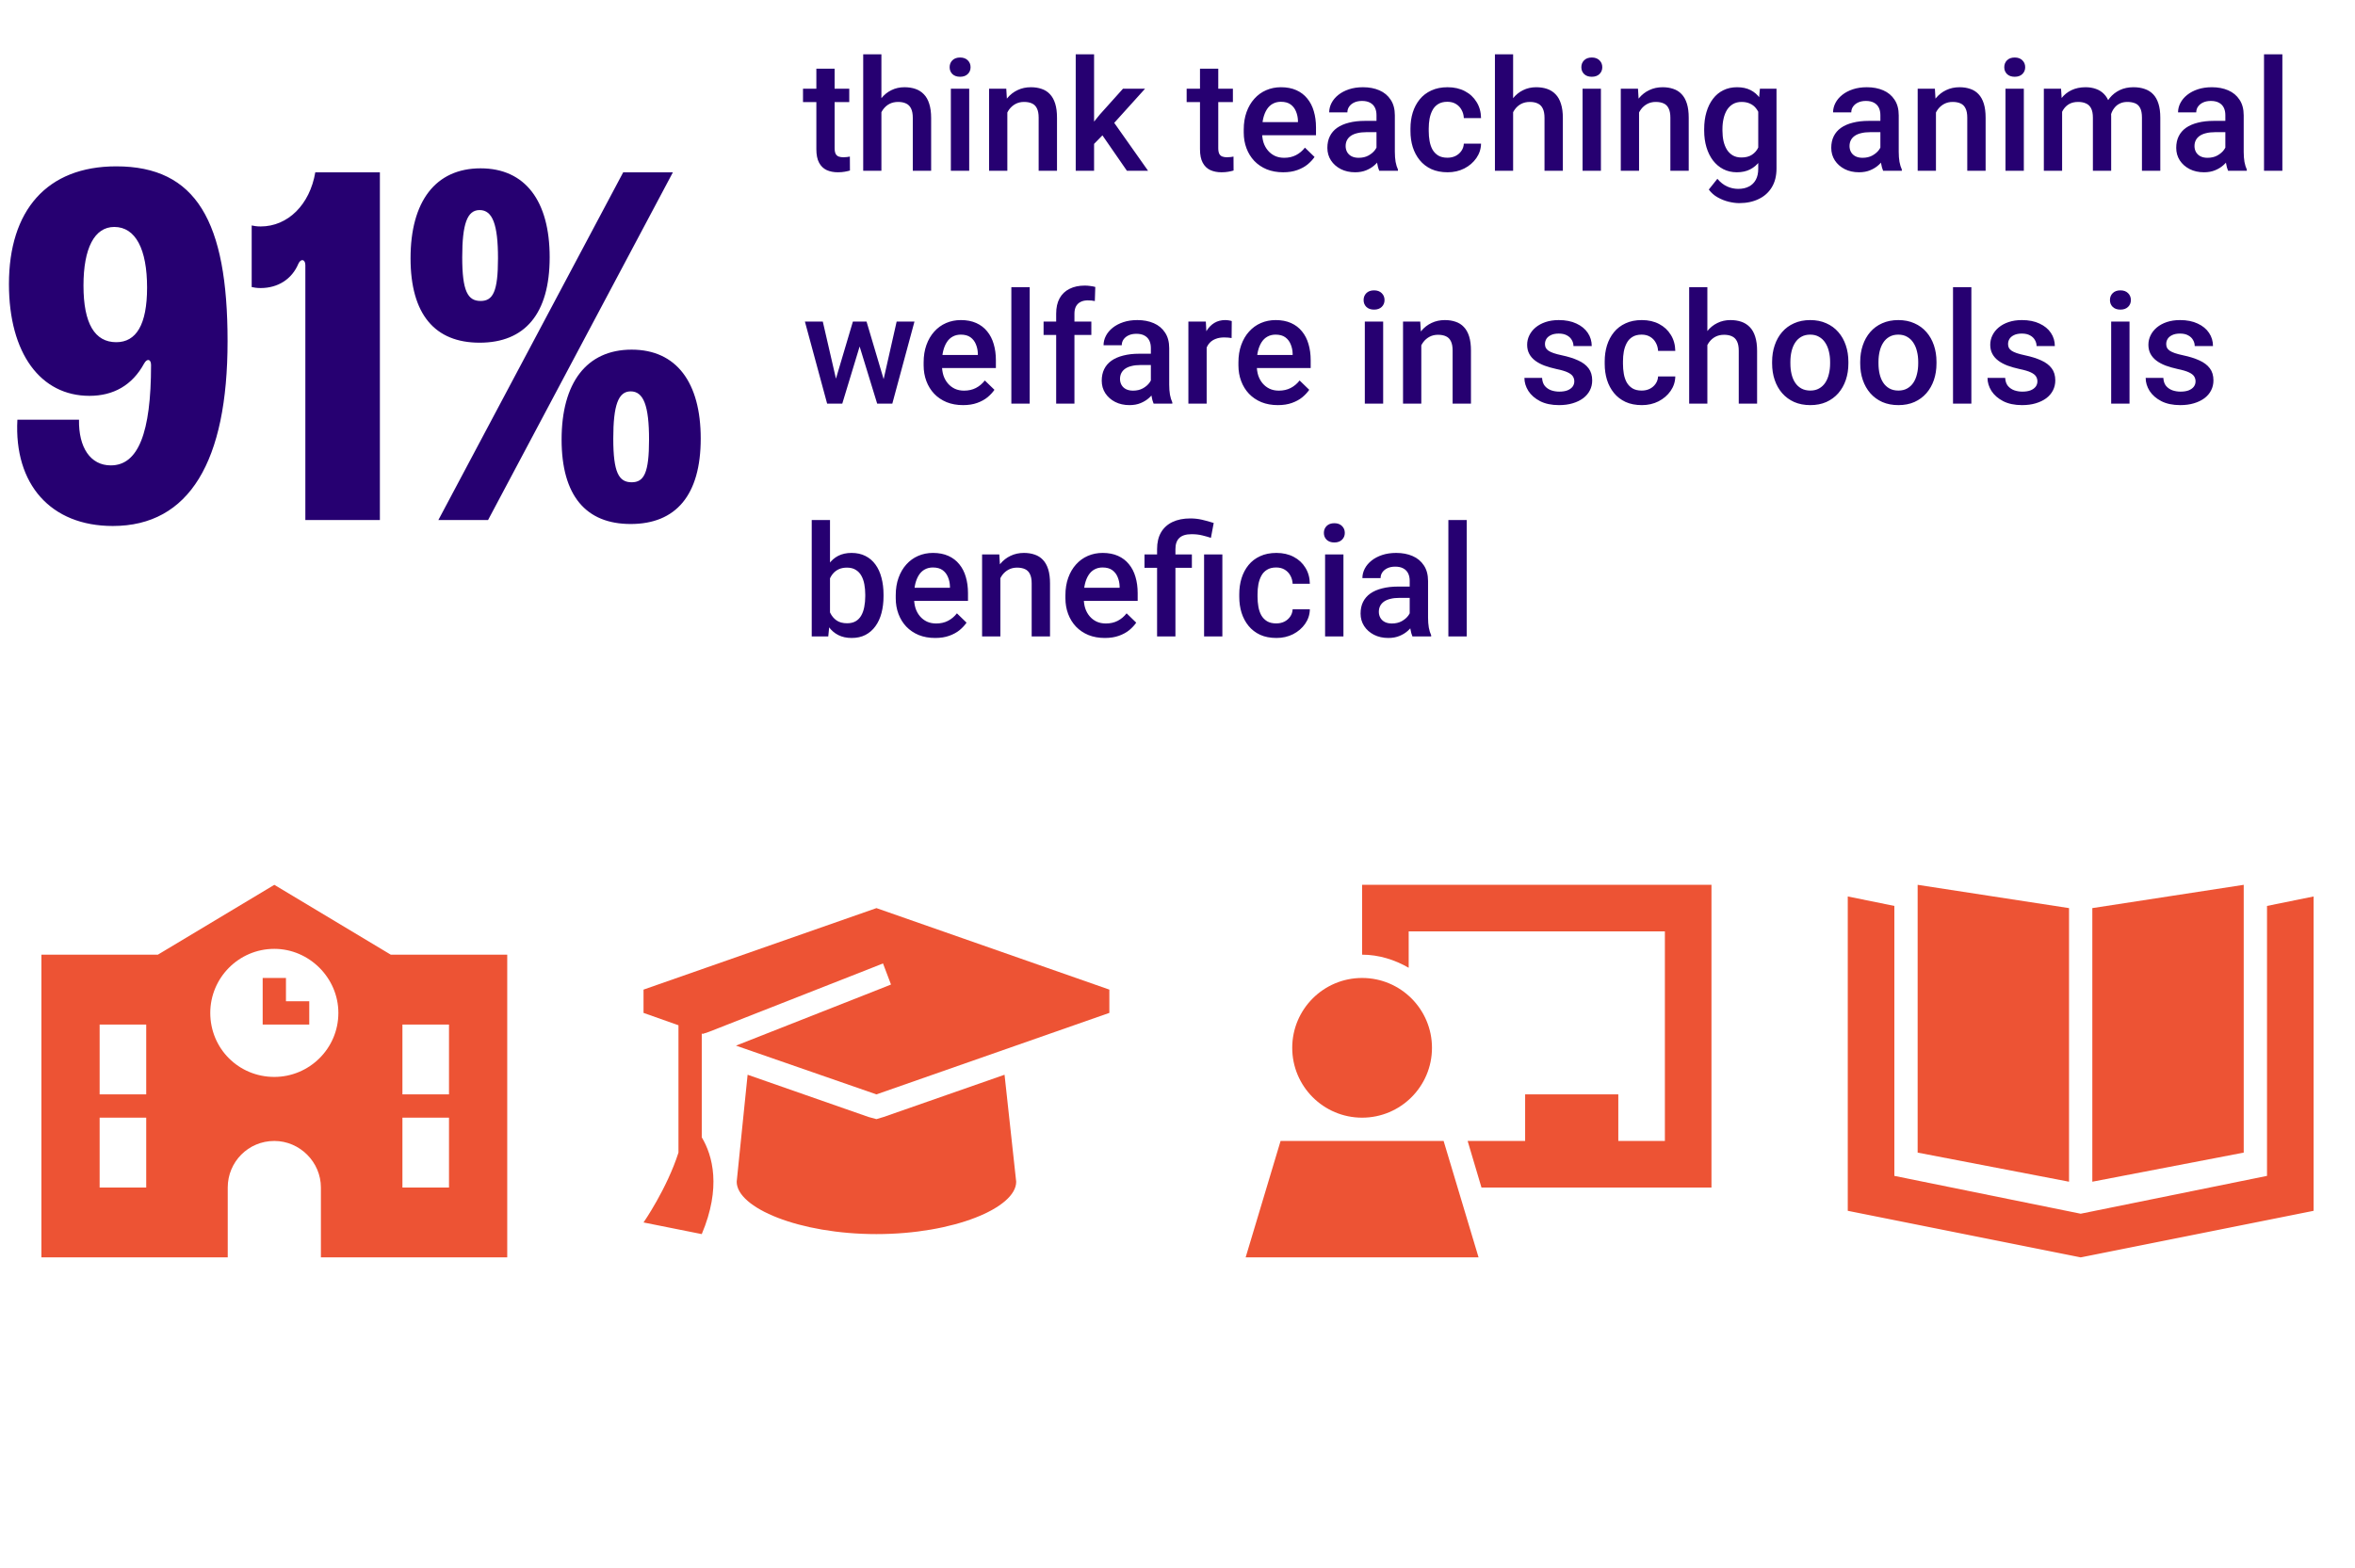
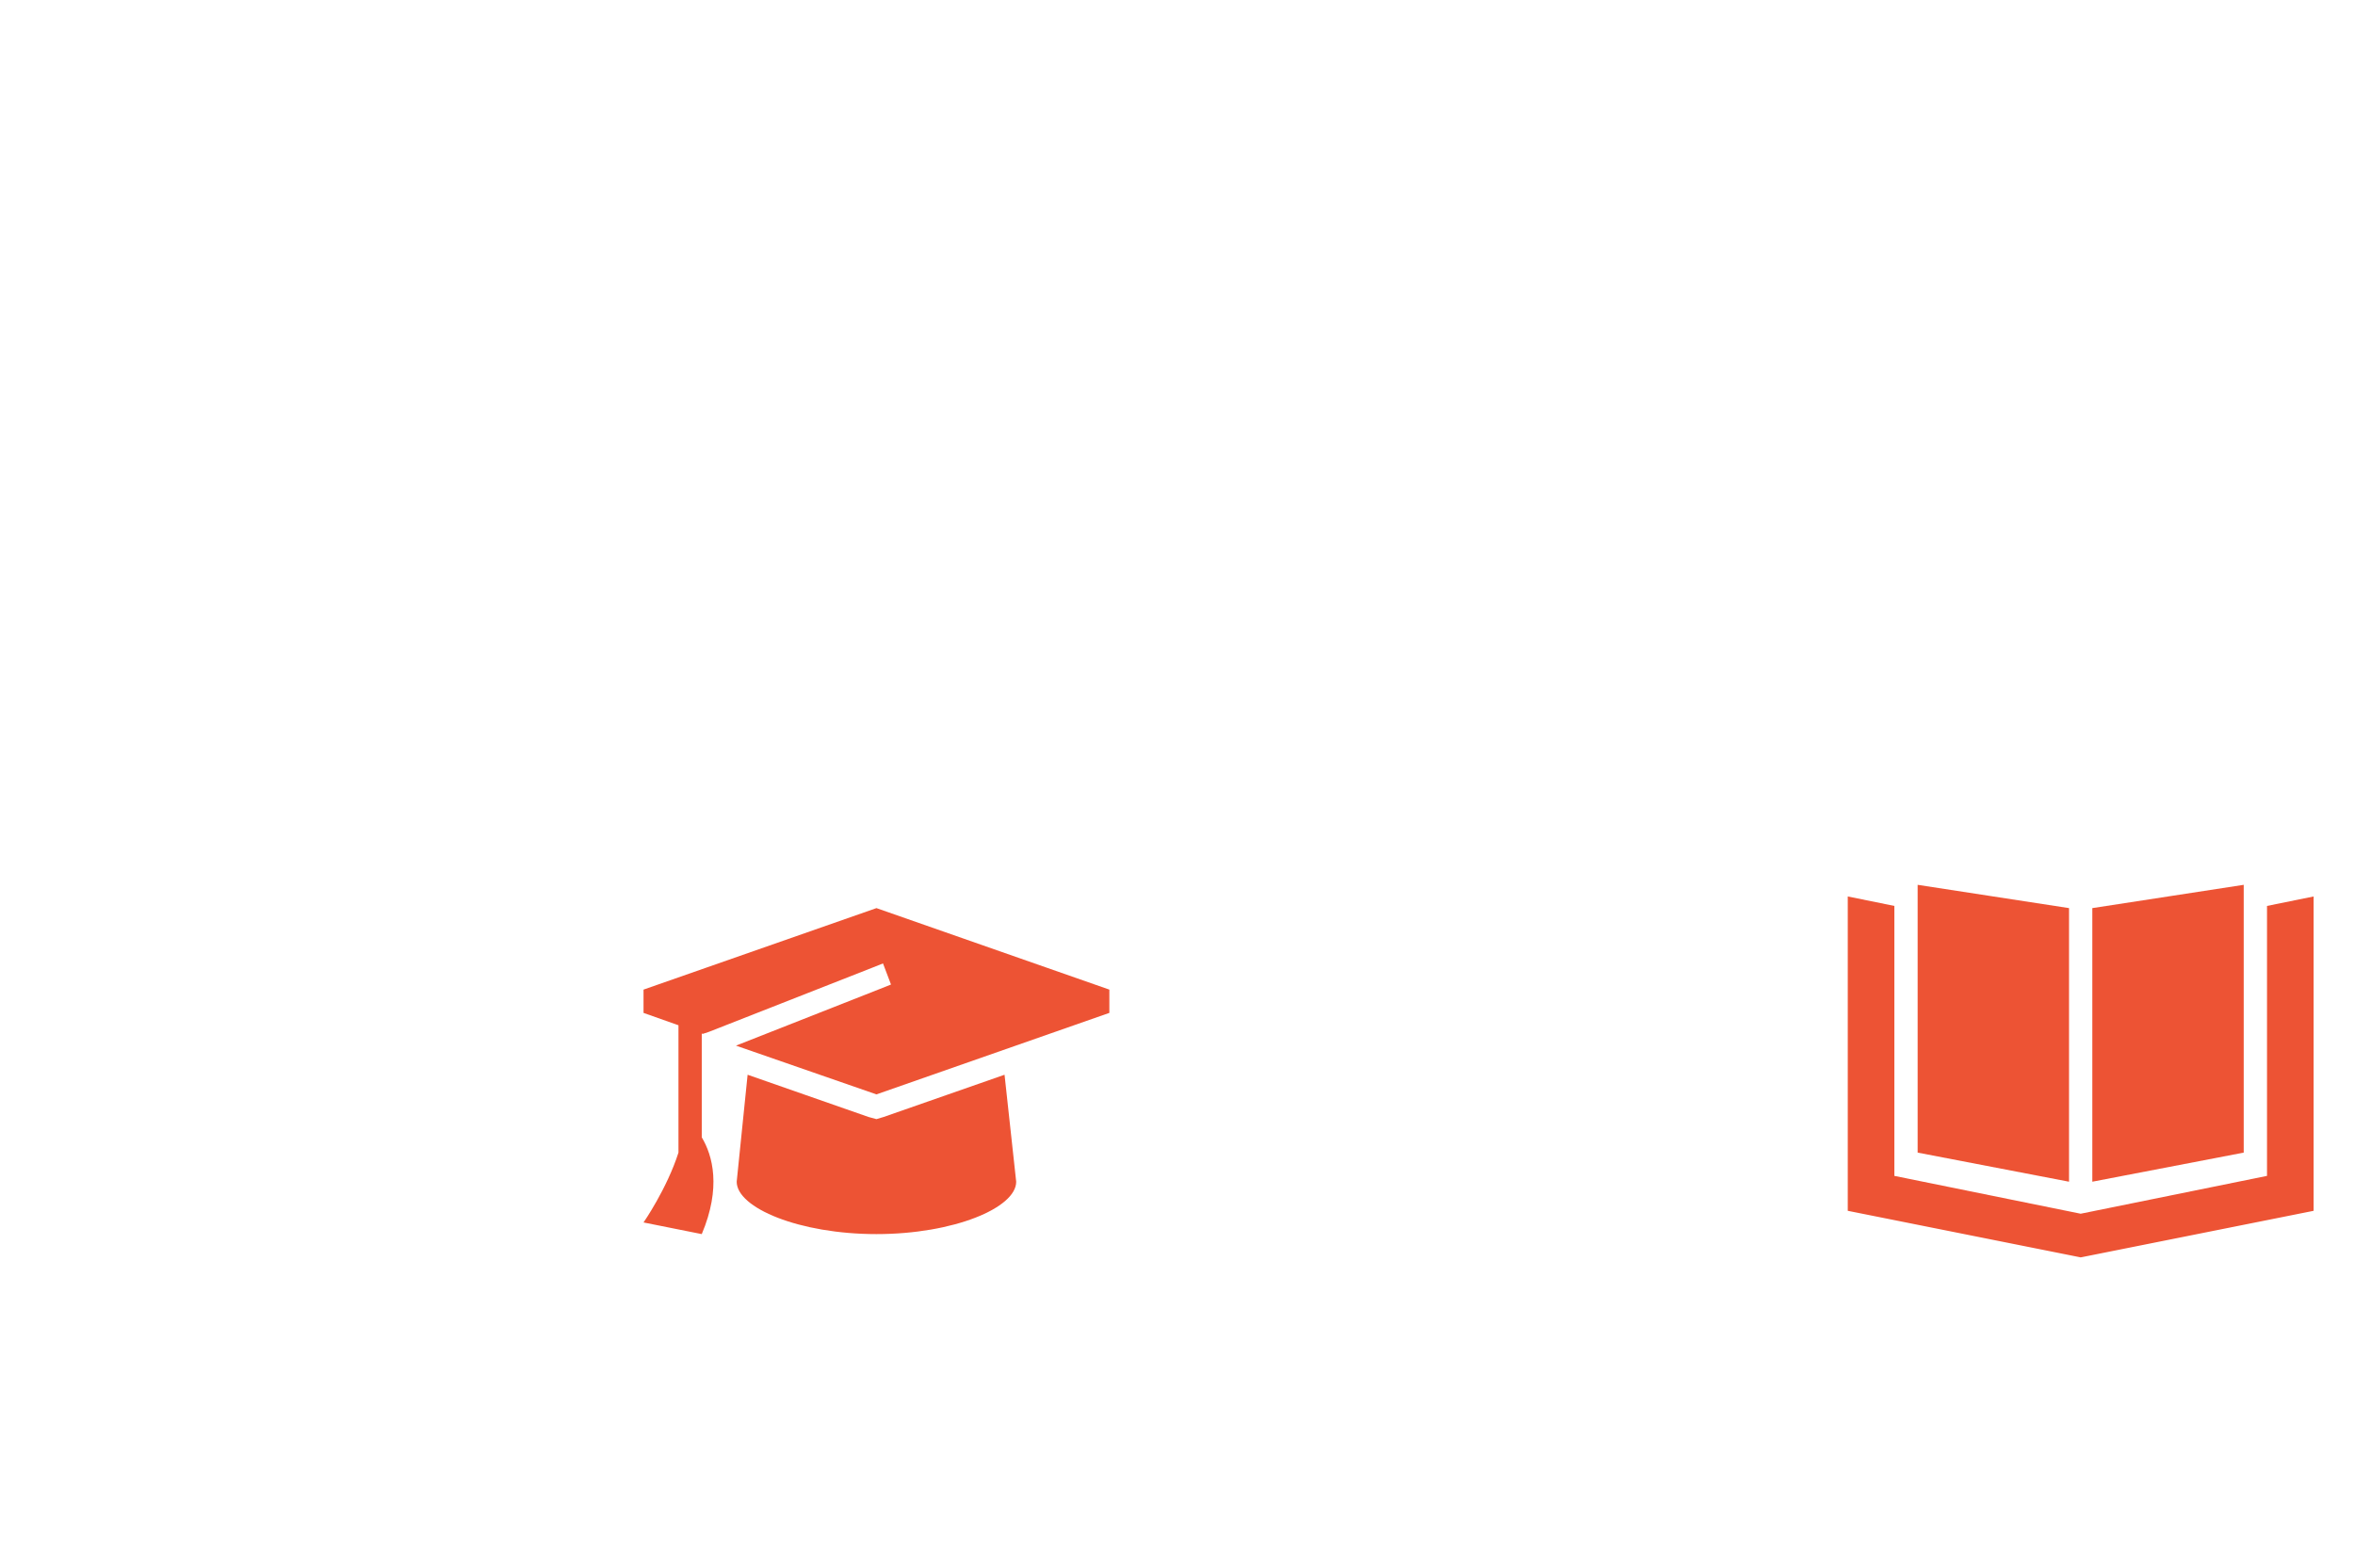
<svg xmlns="http://www.w3.org/2000/svg" width="455" height="303" viewBox="0 0 455 303" fill="none">
-   <path d="M27.84 70.26C25.536 74.484 21.888 76.5 17.28 76.5C7.872 76.5 1.728 68.34 1.728 54.9C1.728 40.692 9.024 32.148 22.464 32.148C37.92 32.148 43.968 42.804 43.968 65.94C43.968 89.172 36.576 101.652 21.792 101.652C9.792 101.652 2.688 93.588 3.36 81.108H15.264C15.168 86.484 17.472 89.94 21.408 89.94C26.688 89.94 29.184 83.7 29.184 70.548C29.184 69.396 28.416 69.204 27.84 70.26ZM16.128 55.188C16.128 62.58 18.336 66.132 22.464 66.132C26.304 66.132 28.416 62.772 28.416 55.572C28.416 48.18 26.208 43.86 22.08 43.86C18.24 43.86 16.128 47.988 16.128 55.188ZM48.628 43.572C49.108 43.668 49.588 43.764 50.356 43.764C55.636 43.764 59.86 39.54 60.916 33.3H73.396V100.5H58.996V51.252C58.996 50.1 58.132 49.908 57.652 50.964C56.404 53.94 53.716 55.668 50.356 55.668C49.588 55.668 49.108 55.572 48.628 55.476V43.572ZM84.696 100.5L120.408 33.3H130.008L94.296 100.5H84.696ZM79.32 49.908C79.32 38.964 84.12 32.532 92.856 32.532C101.496 32.532 106.2 38.868 106.2 49.716C106.2 60.66 101.4 66.228 92.664 66.228C84.024 66.228 79.32 60.756 79.32 49.908ZM89.304 49.716C89.304 56.244 90.36 58.164 92.856 58.164C95.256 58.164 96.216 56.34 96.216 49.908C96.216 43.38 95.16 40.596 92.664 40.596C90.264 40.596 89.304 43.284 89.304 49.716ZM108.504 84.948C108.504 74.004 113.304 67.572 122.04 67.572C130.68 67.572 135.384 73.908 135.384 84.756C135.384 95.7 130.584 101.268 121.848 101.268C113.208 101.268 108.504 95.796 108.504 84.948ZM118.488 84.756C118.488 91.284 119.544 93.204 122.04 93.204C124.44 93.204 125.4 91.38 125.4 84.948C125.4 78.42 124.344 75.636 121.848 75.636C119.448 75.636 118.488 78.324 118.488 84.756Z" fill="#260071" />
-   <path d="M164.082 17.15V19.729H155.146V17.15H164.082ZM157.725 13.269H161.255V28.62C161.255 29.108 161.323 29.484 161.46 29.748C161.606 30.002 161.807 30.173 162.061 30.261C162.314 30.349 162.612 30.393 162.954 30.393C163.198 30.393 163.433 30.378 163.657 30.349C163.882 30.319 164.062 30.29 164.199 30.261L164.214 32.956C163.921 33.044 163.579 33.122 163.188 33.19C162.808 33.259 162.368 33.293 161.87 33.293C161.06 33.293 160.342 33.151 159.717 32.868C159.092 32.575 158.604 32.102 158.252 31.447C157.9 30.793 157.725 29.924 157.725 28.84V13.269ZM170.293 10.5V33H166.777V10.5H170.293ZM169.678 24.489L168.535 24.475C168.545 23.381 168.696 22.37 168.989 21.442C169.292 20.515 169.712 19.709 170.249 19.025C170.796 18.332 171.45 17.8 172.212 17.429C172.974 17.048 173.818 16.857 174.746 16.857C175.527 16.857 176.23 16.965 176.855 17.18C177.49 17.395 178.037 17.741 178.496 18.22C178.955 18.689 179.302 19.304 179.536 20.065C179.78 20.817 179.902 21.735 179.902 22.819V33H176.357V22.79C176.357 22.028 176.245 21.423 176.021 20.974C175.806 20.524 175.488 20.202 175.068 20.007C174.648 19.802 174.136 19.699 173.53 19.699C172.896 19.699 172.334 19.826 171.846 20.08C171.367 20.334 170.967 20.681 170.645 21.12C170.322 21.56 170.078 22.067 169.912 22.644C169.756 23.22 169.678 23.835 169.678 24.489ZM187.256 17.15V33H183.711V17.15H187.256ZM183.477 12.99C183.477 12.453 183.652 12.009 184.004 11.657C184.365 11.296 184.863 11.115 185.498 11.115C186.123 11.115 186.616 11.296 186.978 11.657C187.339 12.009 187.52 12.453 187.52 12.99C187.52 13.518 187.339 13.957 186.978 14.309C186.616 14.66 186.123 14.836 185.498 14.836C184.863 14.836 184.365 14.66 184.004 14.309C183.652 13.957 183.477 13.518 183.477 12.99ZM194.624 20.534V33H191.094V17.15H194.419L194.624 20.534ZM193.994 24.489L192.852 24.475C192.861 23.352 193.018 22.321 193.32 21.384C193.633 20.446 194.062 19.641 194.609 18.967C195.166 18.293 195.83 17.775 196.602 17.414C197.373 17.043 198.232 16.857 199.18 16.857C199.941 16.857 200.63 16.965 201.245 17.18C201.87 17.385 202.402 17.722 202.842 18.19C203.291 18.659 203.633 19.27 203.867 20.021C204.102 20.764 204.219 21.677 204.219 22.761V33H200.674V22.746C200.674 21.984 200.562 21.384 200.337 20.944C200.122 20.495 199.805 20.178 199.385 19.992C198.975 19.797 198.462 19.699 197.847 19.699C197.241 19.699 196.699 19.826 196.221 20.08C195.742 20.334 195.337 20.681 195.005 21.12C194.683 21.56 194.434 22.067 194.258 22.644C194.082 23.22 193.994 23.835 193.994 24.489ZM211.382 10.5V33H207.837V10.5H211.382ZM221.226 17.15L214.326 24.797L210.547 28.664L209.624 25.676L212.48 22.145L216.963 17.15H221.226ZM217.725 33L212.583 25.559L214.81 23.083L221.812 33H217.725ZM238.203 17.15V19.729H229.268V17.15H238.203ZM231.846 13.269H235.376V28.62C235.376 29.108 235.444 29.484 235.581 29.748C235.728 30.002 235.928 30.173 236.182 30.261C236.436 30.349 236.733 30.393 237.075 30.393C237.319 30.393 237.554 30.378 237.778 30.349C238.003 30.319 238.184 30.29 238.32 30.261L238.335 32.956C238.042 33.044 237.7 33.122 237.31 33.19C236.929 33.259 236.489 33.293 235.991 33.293C235.181 33.293 234.463 33.151 233.838 32.868C233.213 32.575 232.725 32.102 232.373 31.447C232.021 30.793 231.846 29.924 231.846 28.84V13.269ZM247.915 33.293C246.743 33.293 245.684 33.102 244.736 32.722C243.799 32.331 242.998 31.789 242.334 31.096C241.68 30.402 241.177 29.587 240.825 28.649C240.474 27.712 240.298 26.701 240.298 25.617V25.031C240.298 23.791 240.479 22.668 240.84 21.662C241.201 20.656 241.704 19.797 242.349 19.084C242.993 18.361 243.755 17.81 244.634 17.429C245.513 17.048 246.465 16.857 247.49 16.857C248.623 16.857 249.614 17.048 250.464 17.429C251.313 17.81 252.017 18.347 252.573 19.04C253.14 19.724 253.56 20.539 253.833 21.486C254.116 22.434 254.258 23.479 254.258 24.621V26.13H242.012V23.596H250.771V23.317C250.752 22.683 250.625 22.087 250.391 21.53C250.166 20.974 249.819 20.524 249.351 20.183C248.882 19.841 248.257 19.67 247.476 19.67C246.89 19.67 246.367 19.797 245.908 20.051C245.459 20.295 245.083 20.651 244.78 21.12C244.478 21.589 244.243 22.155 244.077 22.819C243.921 23.474 243.843 24.211 243.843 25.031V25.617C243.843 26.311 243.936 26.955 244.121 27.551C244.316 28.137 244.6 28.649 244.971 29.089C245.342 29.528 245.791 29.875 246.318 30.129C246.846 30.373 247.446 30.495 248.12 30.495C248.97 30.495 249.727 30.324 250.391 29.982C251.055 29.641 251.631 29.157 252.119 28.532L253.979 30.334C253.638 30.832 253.193 31.311 252.646 31.77C252.1 32.219 251.431 32.585 250.64 32.868C249.858 33.151 248.95 33.293 247.915 33.293ZM265.947 29.821V22.263C265.947 21.696 265.845 21.208 265.64 20.798C265.435 20.388 265.122 20.07 264.702 19.846C264.292 19.621 263.774 19.509 263.149 19.509C262.573 19.509 262.075 19.606 261.655 19.802C261.235 19.997 260.908 20.261 260.674 20.593C260.439 20.925 260.322 21.301 260.322 21.721H256.807C256.807 21.096 256.958 20.49 257.261 19.904C257.563 19.318 258.003 18.796 258.579 18.337C259.155 17.878 259.844 17.517 260.645 17.253C261.445 16.989 262.344 16.857 263.34 16.857C264.531 16.857 265.586 17.058 266.504 17.458C267.432 17.858 268.159 18.464 268.687 19.274C269.224 20.075 269.492 21.081 269.492 22.292V29.338C269.492 30.061 269.541 30.71 269.639 31.286C269.746 31.852 269.897 32.346 270.093 32.766V33H266.475C266.309 32.619 266.177 32.136 266.079 31.55C265.991 30.954 265.947 30.378 265.947 29.821ZM266.46 23.361L266.489 25.544H263.955C263.301 25.544 262.725 25.607 262.227 25.734C261.729 25.852 261.313 26.027 260.981 26.262C260.649 26.496 260.4 26.779 260.234 27.111C260.068 27.443 259.985 27.819 259.985 28.239C259.985 28.659 260.083 29.045 260.278 29.396C260.474 29.738 260.757 30.007 261.128 30.202C261.509 30.398 261.968 30.495 262.505 30.495C263.228 30.495 263.857 30.349 264.395 30.056C264.941 29.753 265.371 29.387 265.684 28.957C265.996 28.518 266.162 28.102 266.182 27.712L267.324 29.279C267.207 29.68 267.007 30.109 266.724 30.568C266.44 31.027 266.069 31.467 265.61 31.887C265.161 32.297 264.619 32.634 263.984 32.898C263.359 33.161 262.637 33.293 261.816 33.293C260.781 33.293 259.858 33.088 259.048 32.678C258.237 32.258 257.603 31.696 257.144 30.993C256.685 30.28 256.455 29.475 256.455 28.576C256.455 27.736 256.611 26.994 256.924 26.35C257.246 25.695 257.715 25.148 258.33 24.709C258.955 24.27 259.717 23.938 260.615 23.713C261.514 23.479 262.539 23.361 263.691 23.361H266.46ZM279.658 30.48C280.234 30.48 280.752 30.368 281.211 30.144C281.68 29.909 282.056 29.587 282.339 29.177C282.632 28.767 282.793 28.293 282.822 27.756H286.147C286.128 28.781 285.825 29.714 285.239 30.554C284.653 31.394 283.877 32.062 282.91 32.56C281.943 33.049 280.874 33.293 279.702 33.293C278.491 33.293 277.437 33.088 276.538 32.678C275.64 32.258 274.893 31.682 274.297 30.949C273.701 30.217 273.252 29.372 272.949 28.415C272.656 27.458 272.51 26.433 272.51 25.339V24.826C272.51 23.732 272.656 22.707 272.949 21.75C273.252 20.783 273.701 19.934 274.297 19.201C274.893 18.469 275.64 17.898 276.538 17.487C277.437 17.067 278.486 16.857 279.688 16.857C280.957 16.857 282.07 17.111 283.027 17.619C283.984 18.117 284.736 18.815 285.283 19.714C285.84 20.602 286.128 21.638 286.147 22.819H282.822C282.793 22.233 282.646 21.706 282.383 21.237C282.129 20.759 281.768 20.378 281.299 20.095C280.84 19.811 280.288 19.67 279.644 19.67C278.931 19.67 278.34 19.816 277.871 20.109C277.402 20.393 277.036 20.783 276.772 21.281C276.509 21.77 276.318 22.321 276.201 22.936C276.094 23.542 276.04 24.172 276.04 24.826V25.339C276.04 25.993 276.094 26.628 276.201 27.243C276.309 27.858 276.494 28.41 276.758 28.898C277.031 29.377 277.402 29.763 277.871 30.056C278.34 30.339 278.936 30.48 279.658 30.48ZM292.344 10.5V33H288.828V10.5H292.344ZM291.729 24.489L290.586 24.475C290.596 23.381 290.747 22.37 291.04 21.442C291.343 20.515 291.763 19.709 292.3 19.025C292.847 18.332 293.501 17.8 294.263 17.429C295.024 17.048 295.869 16.857 296.797 16.857C297.578 16.857 298.281 16.965 298.906 17.18C299.541 17.395 300.088 17.741 300.547 18.22C301.006 18.689 301.353 19.304 301.587 20.065C301.831 20.817 301.953 21.735 301.953 22.819V33H298.408V22.79C298.408 22.028 298.296 21.423 298.071 20.974C297.856 20.524 297.539 20.202 297.119 20.007C296.699 19.802 296.187 19.699 295.581 19.699C294.946 19.699 294.385 19.826 293.896 20.08C293.418 20.334 293.018 20.681 292.695 21.12C292.373 21.56 292.129 22.067 291.963 22.644C291.807 23.22 291.729 23.835 291.729 24.489ZM309.307 17.15V33H305.762V17.15H309.307ZM305.527 12.99C305.527 12.453 305.703 12.009 306.055 11.657C306.416 11.296 306.914 11.115 307.549 11.115C308.174 11.115 308.667 11.296 309.028 11.657C309.39 12.009 309.57 12.453 309.57 12.99C309.57 13.518 309.39 13.957 309.028 14.309C308.667 14.66 308.174 14.836 307.549 14.836C306.914 14.836 306.416 14.66 306.055 14.309C305.703 13.957 305.527 13.518 305.527 12.99ZM316.675 20.534V33H313.145V17.15H316.47L316.675 20.534ZM316.045 24.489L314.902 24.475C314.912 23.352 315.068 22.321 315.371 21.384C315.684 20.446 316.113 19.641 316.66 18.967C317.217 18.293 317.881 17.775 318.652 17.414C319.424 17.043 320.283 16.857 321.23 16.857C321.992 16.857 322.681 16.965 323.296 17.18C323.921 17.385 324.453 17.722 324.893 18.19C325.342 18.659 325.684 19.27 325.918 20.021C326.152 20.764 326.27 21.677 326.27 22.761V33H322.725V22.746C322.725 21.984 322.612 21.384 322.388 20.944C322.173 20.495 321.855 20.178 321.436 19.992C321.025 19.797 320.513 19.699 319.897 19.699C319.292 19.699 318.75 19.826 318.271 20.08C317.793 20.334 317.388 20.681 317.056 21.12C316.733 21.56 316.484 22.067 316.309 22.644C316.133 23.22 316.045 23.835 316.045 24.489ZM340.024 17.15H343.232V32.56C343.232 33.986 342.93 35.197 342.324 36.193C341.719 37.19 340.874 37.946 339.79 38.464C338.706 38.991 337.451 39.255 336.025 39.255C335.42 39.255 334.746 39.167 334.004 38.991C333.271 38.815 332.559 38.532 331.865 38.142C331.182 37.761 330.61 37.258 330.151 36.633L331.807 34.553C332.373 35.227 332.998 35.72 333.682 36.032C334.365 36.345 335.083 36.501 335.835 36.501C336.646 36.501 337.334 36.35 337.9 36.047C338.477 35.754 338.921 35.319 339.233 34.743C339.546 34.167 339.702 33.464 339.702 32.634V20.739L340.024 17.15ZM329.258 25.251V24.943C329.258 23.742 329.404 22.648 329.697 21.662C329.99 20.666 330.41 19.811 330.957 19.099C331.504 18.376 332.168 17.824 332.949 17.443C333.73 17.053 334.614 16.857 335.601 16.857C336.626 16.857 337.5 17.043 338.223 17.414C338.955 17.785 339.565 18.317 340.054 19.011C340.542 19.694 340.923 20.515 341.196 21.472C341.479 22.419 341.689 23.474 341.826 24.636V25.617C341.699 26.75 341.484 27.785 341.182 28.723C340.879 29.66 340.479 30.471 339.98 31.154C339.482 31.838 338.867 32.365 338.135 32.736C337.412 33.107 336.558 33.293 335.571 33.293C334.604 33.293 333.73 33.093 332.949 32.692C332.178 32.292 331.514 31.73 330.957 31.008C330.41 30.285 329.99 29.436 329.697 28.459C329.404 27.473 329.258 26.403 329.258 25.251ZM332.788 24.943V25.251C332.788 25.974 332.856 26.648 332.993 27.273C333.14 27.898 333.359 28.449 333.652 28.928C333.955 29.396 334.336 29.768 334.795 30.041C335.264 30.305 335.815 30.436 336.45 30.436C337.28 30.436 337.959 30.261 338.486 29.909C339.023 29.558 339.434 29.084 339.717 28.488C340.01 27.883 340.215 27.209 340.332 26.467V23.815C340.273 23.239 340.151 22.702 339.966 22.204C339.79 21.706 339.551 21.271 339.248 20.9C338.945 20.52 338.564 20.227 338.105 20.021C337.646 19.807 337.104 19.699 336.479 19.699C335.845 19.699 335.293 19.836 334.824 20.109C334.355 20.383 333.97 20.759 333.667 21.237C333.374 21.716 333.154 22.273 333.008 22.907C332.861 23.542 332.788 24.221 332.788 24.943ZM363.301 29.821V22.263C363.301 21.696 363.198 21.208 362.993 20.798C362.788 20.388 362.476 20.07 362.056 19.846C361.646 19.621 361.128 19.509 360.503 19.509C359.927 19.509 359.429 19.606 359.009 19.802C358.589 19.997 358.262 20.261 358.027 20.593C357.793 20.925 357.676 21.301 357.676 21.721H354.16C354.16 21.096 354.312 20.49 354.614 19.904C354.917 19.318 355.356 18.796 355.933 18.337C356.509 17.878 357.197 17.517 357.998 17.253C358.799 16.989 359.697 16.857 360.693 16.857C361.885 16.857 362.939 17.058 363.857 17.458C364.785 17.858 365.513 18.464 366.04 19.274C366.577 20.075 366.846 21.081 366.846 22.292V29.338C366.846 30.061 366.895 30.71 366.992 31.286C367.1 31.852 367.251 32.346 367.446 32.766V33H363.828C363.662 32.619 363.53 32.136 363.433 31.55C363.345 30.954 363.301 30.378 363.301 29.821ZM363.813 23.361L363.843 25.544H361.309C360.654 25.544 360.078 25.607 359.58 25.734C359.082 25.852 358.667 26.027 358.335 26.262C358.003 26.496 357.754 26.779 357.588 27.111C357.422 27.443 357.339 27.819 357.339 28.239C357.339 28.659 357.437 29.045 357.632 29.396C357.827 29.738 358.11 30.007 358.481 30.202C358.862 30.398 359.321 30.495 359.858 30.495C360.581 30.495 361.211 30.349 361.748 30.056C362.295 29.753 362.725 29.387 363.037 28.957C363.35 28.518 363.516 28.102 363.535 27.712L364.678 29.279C364.561 29.68 364.36 30.109 364.077 30.568C363.794 31.027 363.423 31.467 362.964 31.887C362.515 32.297 361.973 32.634 361.338 32.898C360.713 33.161 359.99 33.293 359.17 33.293C358.135 33.293 357.212 33.088 356.401 32.678C355.591 32.258 354.956 31.696 354.497 30.993C354.038 30.28 353.809 29.475 353.809 28.576C353.809 27.736 353.965 26.994 354.277 26.35C354.6 25.695 355.068 25.148 355.684 24.709C356.309 24.27 357.07 23.938 357.969 23.713C358.867 23.479 359.893 23.361 361.045 23.361H363.813ZM374.038 20.534V33H370.508V17.15H373.833L374.038 20.534ZM373.408 24.489L372.266 24.475C372.275 23.352 372.432 22.321 372.734 21.384C373.047 20.446 373.477 19.641 374.023 18.967C374.58 18.293 375.244 17.775 376.016 17.414C376.787 17.043 377.646 16.857 378.594 16.857C379.355 16.857 380.044 16.965 380.659 17.18C381.284 17.385 381.816 17.722 382.256 18.19C382.705 18.659 383.047 19.27 383.281 20.021C383.516 20.764 383.633 21.677 383.633 22.761V33H380.088V22.746C380.088 21.984 379.976 21.384 379.751 20.944C379.536 20.495 379.219 20.178 378.799 19.992C378.389 19.797 377.876 19.699 377.261 19.699C376.655 19.699 376.113 19.826 375.635 20.08C375.156 20.334 374.751 20.681 374.419 21.12C374.097 21.56 373.848 22.067 373.672 22.644C373.496 23.22 373.408 23.835 373.408 24.489ZM391.016 17.15V33H387.471V17.15H391.016ZM387.236 12.99C387.236 12.453 387.412 12.009 387.764 11.657C388.125 11.296 388.623 11.115 389.258 11.115C389.883 11.115 390.376 11.296 390.737 11.657C391.099 12.009 391.279 12.453 391.279 12.99C391.279 13.518 391.099 13.957 390.737 14.309C390.376 14.66 389.883 14.836 389.258 14.836C388.623 14.836 388.125 14.66 387.764 14.309C387.412 13.957 387.236 13.518 387.236 12.99ZM398.413 20.373V33H394.883V17.15H398.208L398.413 20.373ZM397.842 24.489L396.641 24.475C396.641 23.381 396.777 22.37 397.051 21.442C397.324 20.515 397.725 19.709 398.252 19.025C398.779 18.332 399.434 17.8 400.215 17.429C401.006 17.048 401.919 16.857 402.954 16.857C403.677 16.857 404.336 16.965 404.932 17.18C405.537 17.385 406.06 17.712 406.499 18.161C406.948 18.61 407.29 19.186 407.524 19.89C407.769 20.593 407.891 21.442 407.891 22.439V33H404.36V22.746C404.36 21.975 404.243 21.369 404.009 20.93C403.784 20.49 403.457 20.178 403.027 19.992C402.607 19.797 402.104 19.699 401.519 19.699C400.854 19.699 400.288 19.826 399.819 20.08C399.36 20.334 398.984 20.681 398.691 21.12C398.398 21.56 398.184 22.067 398.047 22.644C397.91 23.22 397.842 23.835 397.842 24.489ZM407.671 23.552L406.016 23.918C406.016 22.961 406.147 22.058 406.411 21.208C406.685 20.349 407.08 19.597 407.598 18.952C408.125 18.298 408.774 17.785 409.546 17.414C410.317 17.043 411.201 16.857 412.197 16.857C413.008 16.857 413.73 16.97 414.365 17.194C415.01 17.409 415.557 17.751 416.006 18.22C416.455 18.689 416.797 19.299 417.031 20.051C417.266 20.793 417.383 21.691 417.383 22.746V33H413.838V22.731C413.838 21.931 413.721 21.311 413.486 20.871C413.262 20.432 412.939 20.129 412.52 19.963C412.1 19.787 411.597 19.699 411.011 19.699C410.464 19.699 409.98 19.802 409.561 20.007C409.15 20.202 408.804 20.48 408.521 20.842C408.237 21.193 408.022 21.599 407.876 22.058C407.739 22.517 407.671 23.015 407.671 23.552ZM429.951 29.821V22.263C429.951 21.696 429.849 21.208 429.644 20.798C429.438 20.388 429.126 20.07 428.706 19.846C428.296 19.621 427.778 19.509 427.153 19.509C426.577 19.509 426.079 19.606 425.659 19.802C425.239 19.997 424.912 20.261 424.678 20.593C424.443 20.925 424.326 21.301 424.326 21.721H420.811C420.811 21.096 420.962 20.49 421.265 19.904C421.567 19.318 422.007 18.796 422.583 18.337C423.159 17.878 423.848 17.517 424.648 17.253C425.449 16.989 426.348 16.857 427.344 16.857C428.535 16.857 429.59 17.058 430.508 17.458C431.436 17.858 432.163 18.464 432.69 19.274C433.228 20.075 433.496 21.081 433.496 22.292V29.338C433.496 30.061 433.545 30.71 433.643 31.286C433.75 31.852 433.901 32.346 434.097 32.766V33H430.479C430.312 32.619 430.181 32.136 430.083 31.55C429.995 30.954 429.951 30.378 429.951 29.821ZM430.464 23.361L430.493 25.544H427.959C427.305 25.544 426.729 25.607 426.23 25.734C425.732 25.852 425.317 26.027 424.985 26.262C424.653 26.496 424.404 26.779 424.238 27.111C424.072 27.443 423.989 27.819 423.989 28.239C423.989 28.659 424.087 29.045 424.282 29.396C424.478 29.738 424.761 30.007 425.132 30.202C425.513 30.398 425.972 30.495 426.509 30.495C427.231 30.495 427.861 30.349 428.398 30.056C428.945 29.753 429.375 29.387 429.688 28.957C430 28.518 430.166 28.102 430.186 27.712L431.328 29.279C431.211 29.68 431.011 30.109 430.728 30.568C430.444 31.027 430.073 31.467 429.614 31.887C429.165 32.297 428.623 32.634 427.988 32.898C427.363 33.161 426.641 33.293 425.82 33.293C424.785 33.293 423.862 33.088 423.052 32.678C422.241 32.258 421.606 31.696 421.147 30.993C420.688 30.28 420.459 29.475 420.459 28.576C420.459 27.736 420.615 26.994 420.928 26.35C421.25 25.695 421.719 25.148 422.334 24.709C422.959 24.27 423.721 23.938 424.619 23.713C425.518 23.479 426.543 23.361 427.695 23.361H430.464ZM440.967 10.5V33H437.422V10.5H440.967ZM161.123 74.484L164.785 62.15H167.041L166.426 65.842L162.734 78H160.713L161.123 74.484ZM158.97 62.15L161.826 74.543L162.061 78H159.805L155.513 62.15H158.97ZM170.469 74.397L173.237 62.15H176.68L172.402 78H170.146L170.469 74.397ZM167.422 62.15L171.04 74.338L171.494 78H169.473L165.737 65.827L165.122 62.15H167.422ZM186.069 78.293C184.897 78.293 183.838 78.103 182.891 77.722C181.953 77.331 181.152 76.789 180.488 76.096C179.834 75.402 179.331 74.587 178.979 73.649C178.628 72.712 178.452 71.701 178.452 70.617V70.031C178.452 68.791 178.633 67.668 178.994 66.662C179.355 65.656 179.858 64.797 180.503 64.084C181.147 63.361 181.909 62.81 182.788 62.429C183.667 62.048 184.619 61.857 185.645 61.857C186.777 61.857 187.769 62.048 188.618 62.429C189.468 62.81 190.171 63.347 190.728 64.04C191.294 64.724 191.714 65.539 191.987 66.486C192.271 67.434 192.412 68.478 192.412 69.621V71.13H180.166V68.596H188.926V68.317C188.906 67.683 188.779 67.087 188.545 66.53C188.32 65.974 187.974 65.524 187.505 65.183C187.036 64.841 186.411 64.67 185.63 64.67C185.044 64.67 184.521 64.797 184.062 65.051C183.613 65.295 183.237 65.651 182.935 66.12C182.632 66.589 182.397 67.155 182.231 67.819C182.075 68.474 181.997 69.211 181.997 70.031V70.617C181.997 71.311 182.09 71.955 182.275 72.551C182.471 73.137 182.754 73.649 183.125 74.089C183.496 74.528 183.945 74.875 184.473 75.129C185 75.373 185.601 75.495 186.274 75.495C187.124 75.495 187.881 75.324 188.545 74.982C189.209 74.641 189.785 74.157 190.273 73.532L192.134 75.334C191.792 75.832 191.348 76.311 190.801 76.769C190.254 77.219 189.585 77.585 188.794 77.868C188.013 78.151 187.104 78.293 186.069 78.293ZM198.945 55.5V78H195.4V55.5H198.945ZM207.588 78H204.058V60.627C204.058 59.445 204.277 58.454 204.717 57.653C205.166 56.843 205.806 56.232 206.636 55.822C207.466 55.402 208.447 55.192 209.58 55.192C209.932 55.192 210.278 55.217 210.62 55.266C210.962 55.305 211.294 55.368 211.616 55.456L211.528 58.181C211.333 58.132 211.118 58.098 210.884 58.078C210.659 58.059 210.415 58.049 210.151 58.049C209.614 58.049 209.15 58.151 208.76 58.356C208.379 58.552 208.086 58.84 207.881 59.221C207.686 59.602 207.588 60.07 207.588 60.627V78ZM210.854 62.15V64.728H201.626V62.15H210.854ZM222.354 74.821V67.263C222.354 66.696 222.251 66.208 222.046 65.798C221.841 65.388 221.528 65.07 221.108 64.846C220.698 64.621 220.181 64.509 219.556 64.509C218.979 64.509 218.481 64.606 218.062 64.802C217.642 64.997 217.314 65.261 217.08 65.593C216.846 65.925 216.729 66.301 216.729 66.721H213.213C213.213 66.096 213.364 65.49 213.667 64.904C213.97 64.318 214.409 63.796 214.985 63.337C215.562 62.878 216.25 62.517 217.051 62.253C217.852 61.989 218.75 61.857 219.746 61.857C220.938 61.857 221.992 62.058 222.91 62.458C223.838 62.858 224.565 63.464 225.093 64.274C225.63 65.075 225.898 66.081 225.898 67.292V74.338C225.898 75.061 225.947 75.71 226.045 76.286C226.152 76.853 226.304 77.346 226.499 77.766V78H222.881C222.715 77.619 222.583 77.136 222.485 76.55C222.397 75.954 222.354 75.378 222.354 74.821ZM222.866 68.361L222.896 70.544H220.361C219.707 70.544 219.131 70.607 218.633 70.734C218.135 70.852 217.72 71.027 217.388 71.262C217.056 71.496 216.807 71.779 216.641 72.111C216.475 72.443 216.392 72.819 216.392 73.239C216.392 73.659 216.489 74.045 216.685 74.397C216.88 74.738 217.163 75.007 217.534 75.202C217.915 75.397 218.374 75.495 218.911 75.495C219.634 75.495 220.264 75.349 220.801 75.056C221.348 74.753 221.777 74.387 222.09 73.957C222.402 73.518 222.568 73.103 222.588 72.712L223.73 74.279C223.613 74.68 223.413 75.109 223.13 75.568C222.847 76.027 222.476 76.467 222.017 76.887C221.567 77.297 221.025 77.634 220.391 77.897C219.766 78.161 219.043 78.293 218.223 78.293C217.188 78.293 216.265 78.088 215.454 77.678C214.644 77.258 214.009 76.696 213.55 75.993C213.091 75.28 212.861 74.475 212.861 73.576C212.861 72.736 213.018 71.994 213.33 71.35C213.652 70.695 214.121 70.148 214.736 69.709C215.361 69.269 216.123 68.938 217.021 68.713C217.92 68.478 218.945 68.361 220.098 68.361H222.866ZM233.135 65.168V78H229.604V62.15H232.974L233.135 65.168ZM237.983 62.048L237.954 65.329C237.739 65.29 237.505 65.261 237.251 65.241C237.007 65.222 236.763 65.212 236.519 65.212C235.913 65.212 235.381 65.3 234.922 65.476C234.463 65.642 234.077 65.886 233.765 66.208C233.462 66.52 233.228 66.901 233.062 67.351C232.896 67.8 232.798 68.303 232.769 68.859L231.963 68.918C231.963 67.922 232.061 66.999 232.256 66.149C232.451 65.3 232.744 64.553 233.135 63.908C233.535 63.264 234.033 62.761 234.629 62.399C235.234 62.038 235.933 61.857 236.724 61.857C236.938 61.857 237.168 61.877 237.412 61.916C237.666 61.955 237.856 61.999 237.983 62.048ZM246.89 78.293C245.718 78.293 244.658 78.103 243.711 77.722C242.773 77.331 241.973 76.789 241.309 76.096C240.654 75.402 240.151 74.587 239.8 73.649C239.448 72.712 239.272 71.701 239.272 70.617V70.031C239.272 68.791 239.453 67.668 239.814 66.662C240.176 65.656 240.679 64.797 241.323 64.084C241.968 63.361 242.729 62.81 243.608 62.429C244.487 62.048 245.439 61.857 246.465 61.857C247.598 61.857 248.589 62.048 249.438 62.429C250.288 62.81 250.991 63.347 251.548 64.04C252.114 64.724 252.534 65.539 252.808 66.486C253.091 67.434 253.232 68.478 253.232 69.621V71.13H240.986V68.596H249.746V68.317C249.727 67.683 249.6 67.087 249.365 66.53C249.141 65.974 248.794 65.524 248.325 65.183C247.856 64.841 247.231 64.67 246.45 64.67C245.864 64.67 245.342 64.797 244.883 65.051C244.434 65.295 244.058 65.651 243.755 66.12C243.452 66.589 243.218 67.155 243.052 67.819C242.896 68.474 242.817 69.211 242.817 70.031V70.617C242.817 71.311 242.91 71.955 243.096 72.551C243.291 73.137 243.574 73.649 243.945 74.089C244.316 74.528 244.766 74.875 245.293 75.129C245.82 75.373 246.421 75.495 247.095 75.495C247.944 75.495 248.701 75.324 249.365 74.982C250.029 74.641 250.605 74.157 251.094 73.532L252.954 75.334C252.612 75.832 252.168 76.311 251.621 76.769C251.074 77.219 250.405 77.585 249.614 77.868C248.833 78.151 247.925 78.293 246.89 78.293ZM267.236 62.15V78H263.691V62.15H267.236ZM263.457 57.99C263.457 57.453 263.633 57.009 263.984 56.657C264.346 56.296 264.844 56.115 265.479 56.115C266.104 56.115 266.597 56.296 266.958 56.657C267.319 57.009 267.5 57.453 267.5 57.99C267.5 58.518 267.319 58.957 266.958 59.309C266.597 59.66 266.104 59.836 265.479 59.836C264.844 59.836 264.346 59.66 263.984 59.309C263.633 58.957 263.457 58.518 263.457 57.99ZM274.604 65.534V78H271.074V62.15H274.399L274.604 65.534ZM273.975 69.489L272.832 69.475C272.842 68.352 272.998 67.321 273.301 66.384C273.613 65.446 274.043 64.641 274.59 63.967C275.146 63.293 275.811 62.775 276.582 62.414C277.354 62.043 278.213 61.857 279.16 61.857C279.922 61.857 280.61 61.965 281.226 62.18C281.851 62.385 282.383 62.722 282.822 63.19C283.271 63.659 283.613 64.269 283.848 65.022C284.082 65.764 284.199 66.677 284.199 67.761V78H280.654V67.746C280.654 66.984 280.542 66.384 280.317 65.944C280.103 65.495 279.785 65.178 279.365 64.992C278.955 64.797 278.442 64.699 277.827 64.699C277.222 64.699 276.68 64.826 276.201 65.08C275.723 65.334 275.317 65.681 274.985 66.12C274.663 66.56 274.414 67.067 274.238 67.644C274.062 68.22 273.975 68.835 273.975 69.489ZM304.165 73.708C304.165 73.356 304.077 73.039 303.901 72.756C303.726 72.463 303.389 72.199 302.891 71.965C302.402 71.731 301.68 71.516 300.723 71.32C299.883 71.135 299.111 70.915 298.408 70.661C297.715 70.397 297.119 70.08 296.621 69.709C296.123 69.338 295.737 68.898 295.464 68.391C295.19 67.883 295.054 67.297 295.054 66.633C295.054 65.988 295.195 65.378 295.479 64.802C295.762 64.226 296.167 63.718 296.694 63.278C297.222 62.839 297.861 62.492 298.613 62.238C299.375 61.984 300.225 61.857 301.162 61.857C302.49 61.857 303.628 62.082 304.575 62.531C305.532 62.971 306.265 63.571 306.772 64.333C307.28 65.085 307.534 65.935 307.534 66.882H304.004C304.004 66.462 303.896 66.071 303.682 65.71C303.477 65.339 303.164 65.041 302.744 64.816C302.324 64.582 301.797 64.465 301.162 64.465C300.557 64.465 300.054 64.562 299.653 64.758C299.263 64.943 298.97 65.188 298.774 65.49C298.589 65.793 298.496 66.125 298.496 66.486C298.496 66.75 298.545 66.989 298.643 67.204C298.75 67.409 298.926 67.6 299.17 67.775C299.414 67.941 299.746 68.098 300.166 68.244C300.596 68.391 301.133 68.532 301.777 68.669C302.988 68.923 304.028 69.25 304.897 69.65C305.776 70.041 306.45 70.549 306.919 71.174C307.388 71.789 307.622 72.57 307.622 73.518C307.622 74.221 307.471 74.865 307.168 75.451C306.875 76.027 306.445 76.53 305.879 76.96C305.312 77.38 304.634 77.707 303.843 77.941C303.062 78.176 302.183 78.293 301.206 78.293C299.771 78.293 298.555 78.039 297.559 77.531C296.562 77.014 295.806 76.355 295.288 75.554C294.78 74.743 294.526 73.903 294.526 73.034H297.939C297.979 73.689 298.159 74.211 298.481 74.602C298.813 74.982 299.224 75.261 299.712 75.436C300.21 75.603 300.723 75.686 301.25 75.686C301.885 75.686 302.417 75.603 302.847 75.436C303.276 75.261 303.604 75.026 303.828 74.733C304.053 74.431 304.165 74.089 304.165 73.708ZM317.188 75.481C317.764 75.481 318.281 75.368 318.74 75.144C319.209 74.909 319.585 74.587 319.868 74.177C320.161 73.767 320.322 73.293 320.352 72.756H323.677C323.657 73.781 323.354 74.714 322.769 75.554C322.183 76.394 321.406 77.062 320.439 77.561C319.473 78.049 318.403 78.293 317.231 78.293C316.021 78.293 314.966 78.088 314.067 77.678C313.169 77.258 312.422 76.682 311.826 75.949C311.23 75.217 310.781 74.372 310.479 73.415C310.186 72.458 310.039 71.433 310.039 70.339V69.826C310.039 68.732 310.186 67.707 310.479 66.75C310.781 65.783 311.23 64.934 311.826 64.201C312.422 63.469 313.169 62.898 314.067 62.487C314.966 62.067 316.016 61.857 317.217 61.857C318.486 61.857 319.6 62.111 320.557 62.619C321.514 63.117 322.266 63.815 322.812 64.714C323.369 65.603 323.657 66.638 323.677 67.819H320.352C320.322 67.233 320.176 66.706 319.912 66.237C319.658 65.759 319.297 65.378 318.828 65.095C318.369 64.811 317.817 64.67 317.173 64.67C316.46 64.67 315.869 64.816 315.4 65.109C314.932 65.393 314.565 65.783 314.302 66.281C314.038 66.769 313.848 67.321 313.73 67.936C313.623 68.542 313.569 69.172 313.569 69.826V70.339C313.569 70.993 313.623 71.628 313.73 72.243C313.838 72.858 314.023 73.41 314.287 73.898C314.561 74.377 314.932 74.763 315.4 75.056C315.869 75.339 316.465 75.481 317.188 75.481ZM329.873 55.5V78H326.357V55.5H329.873ZM329.258 69.489L328.115 69.475C328.125 68.381 328.276 67.37 328.569 66.442C328.872 65.515 329.292 64.709 329.829 64.025C330.376 63.332 331.03 62.8 331.792 62.429C332.554 62.048 333.398 61.857 334.326 61.857C335.107 61.857 335.811 61.965 336.436 62.18C337.07 62.395 337.617 62.741 338.076 63.22C338.535 63.688 338.882 64.304 339.116 65.065C339.36 65.817 339.482 66.735 339.482 67.819V78H335.938V67.79C335.938 67.028 335.825 66.423 335.601 65.974C335.386 65.524 335.068 65.202 334.648 65.007C334.229 64.802 333.716 64.699 333.11 64.699C332.476 64.699 331.914 64.826 331.426 65.08C330.947 65.334 330.547 65.681 330.225 66.12C329.902 66.56 329.658 67.067 329.492 67.644C329.336 68.22 329.258 68.835 329.258 69.489ZM342.383 70.251V69.914C342.383 68.772 342.549 67.712 342.881 66.735C343.213 65.749 343.691 64.894 344.316 64.172C344.951 63.44 345.723 62.873 346.631 62.473C347.549 62.062 348.584 61.857 349.736 61.857C350.898 61.857 351.934 62.062 352.842 62.473C353.76 62.873 354.536 63.44 355.171 64.172C355.806 64.894 356.289 65.749 356.621 66.735C356.953 67.712 357.119 68.772 357.119 69.914V70.251C357.119 71.394 356.953 72.453 356.621 73.43C356.289 74.406 355.806 75.261 355.171 75.993C354.536 76.716 353.765 77.282 352.856 77.692C351.948 78.093 350.918 78.293 349.766 78.293C348.604 78.293 347.563 78.093 346.646 77.692C345.737 77.282 344.966 76.716 344.331 75.993C343.696 75.261 343.213 74.406 342.881 73.43C342.549 72.453 342.383 71.394 342.383 70.251ZM345.913 69.914V70.251C345.913 70.964 345.986 71.638 346.133 72.272C346.279 72.907 346.509 73.464 346.821 73.942C347.134 74.421 347.534 74.797 348.022 75.07C348.511 75.344 349.092 75.481 349.766 75.481C350.42 75.481 350.986 75.344 351.465 75.07C351.953 74.797 352.354 74.421 352.666 73.942C352.979 73.464 353.208 72.907 353.354 72.272C353.511 71.638 353.589 70.964 353.589 70.251V69.914C353.589 69.211 353.511 68.547 353.354 67.922C353.208 67.287 352.974 66.726 352.651 66.237C352.339 65.749 351.938 65.368 351.45 65.095C350.972 64.811 350.4 64.67 349.736 64.67C349.072 64.67 348.496 64.811 348.008 65.095C347.529 65.368 347.134 65.749 346.821 66.237C346.509 66.726 346.279 67.287 346.133 67.922C345.986 68.547 345.913 69.211 345.913 69.914ZM359.404 70.251V69.914C359.404 68.772 359.57 67.712 359.902 66.735C360.234 65.749 360.713 64.894 361.338 64.172C361.973 63.44 362.744 62.873 363.652 62.473C364.57 62.062 365.605 61.857 366.758 61.857C367.92 61.857 368.955 62.062 369.863 62.473C370.781 62.873 371.558 63.44 372.192 64.172C372.827 64.894 373.311 65.749 373.643 66.735C373.975 67.712 374.141 68.772 374.141 69.914V70.251C374.141 71.394 373.975 72.453 373.643 73.43C373.311 74.406 372.827 75.261 372.192 75.993C371.558 76.716 370.786 77.282 369.878 77.692C368.97 78.093 367.939 78.293 366.787 78.293C365.625 78.293 364.585 78.093 363.667 77.692C362.759 77.282 361.987 76.716 361.353 75.993C360.718 75.261 360.234 74.406 359.902 73.43C359.57 72.453 359.404 71.394 359.404 70.251ZM362.935 69.914V70.251C362.935 70.964 363.008 71.638 363.154 72.272C363.301 72.907 363.53 73.464 363.843 73.942C364.155 74.421 364.556 74.797 365.044 75.07C365.532 75.344 366.113 75.481 366.787 75.481C367.441 75.481 368.008 75.344 368.486 75.07C368.975 74.797 369.375 74.421 369.688 73.942C370 73.464 370.229 72.907 370.376 72.272C370.532 71.638 370.61 70.964 370.61 70.251V69.914C370.61 69.211 370.532 68.547 370.376 67.922C370.229 67.287 369.995 66.726 369.673 66.237C369.36 65.749 368.96 65.368 368.472 65.095C367.993 64.811 367.422 64.67 366.758 64.67C366.094 64.67 365.518 64.811 365.029 65.095C364.551 65.368 364.155 65.749 363.843 66.237C363.53 66.726 363.301 67.287 363.154 67.922C363.008 68.547 362.935 69.211 362.935 69.914ZM380.879 55.5V78H377.334V55.5H380.879ZM393.638 73.708C393.638 73.356 393.55 73.039 393.374 72.756C393.198 72.463 392.861 72.199 392.363 71.965C391.875 71.731 391.152 71.516 390.195 71.32C389.355 71.135 388.584 70.915 387.881 70.661C387.188 70.397 386.592 70.08 386.094 69.709C385.596 69.338 385.21 68.898 384.937 68.391C384.663 67.883 384.526 67.297 384.526 66.633C384.526 65.988 384.668 65.378 384.951 64.802C385.234 64.226 385.64 63.718 386.167 63.278C386.694 62.839 387.334 62.492 388.086 62.238C388.848 61.984 389.697 61.857 390.635 61.857C391.963 61.857 393.101 62.082 394.048 62.531C395.005 62.971 395.737 63.571 396.245 64.333C396.753 65.085 397.007 65.935 397.007 66.882H393.477C393.477 66.462 393.369 66.071 393.154 65.71C392.949 65.339 392.637 65.041 392.217 64.816C391.797 64.582 391.27 64.465 390.635 64.465C390.029 64.465 389.526 64.562 389.126 64.758C388.735 64.943 388.442 65.188 388.247 65.49C388.062 65.793 387.969 66.125 387.969 66.486C387.969 66.75 388.018 66.989 388.115 67.204C388.223 67.409 388.398 67.6 388.643 67.775C388.887 67.941 389.219 68.098 389.639 68.244C390.068 68.391 390.605 68.532 391.25 68.669C392.461 68.923 393.501 69.25 394.37 69.65C395.249 70.041 395.923 70.549 396.392 71.174C396.86 71.789 397.095 72.57 397.095 73.518C397.095 74.221 396.943 74.865 396.641 75.451C396.348 76.027 395.918 76.53 395.352 76.96C394.785 77.38 394.106 77.707 393.315 77.941C392.534 78.176 391.655 78.293 390.679 78.293C389.243 78.293 388.027 78.039 387.031 77.531C386.035 77.014 385.278 76.355 384.761 75.554C384.253 74.743 383.999 73.903 383.999 73.034H387.412C387.451 73.689 387.632 74.211 387.954 74.602C388.286 74.982 388.696 75.261 389.185 75.436C389.683 75.603 390.195 75.686 390.723 75.686C391.357 75.686 391.89 75.603 392.319 75.436C392.749 75.261 393.076 75.026 393.301 74.733C393.525 74.431 393.638 74.089 393.638 73.708ZM411.436 62.15V78H407.891V62.15H411.436ZM407.656 57.99C407.656 57.453 407.832 57.009 408.184 56.657C408.545 56.296 409.043 56.115 409.678 56.115C410.303 56.115 410.796 56.296 411.157 56.657C411.519 57.009 411.699 57.453 411.699 57.99C411.699 58.518 411.519 58.957 411.157 59.309C410.796 59.66 410.303 59.836 409.678 59.836C409.043 59.836 408.545 59.66 408.184 59.309C407.832 58.957 407.656 58.518 407.656 57.99ZM424.194 73.708C424.194 73.356 424.106 73.039 423.931 72.756C423.755 72.463 423.418 72.199 422.92 71.965C422.432 71.731 421.709 71.516 420.752 71.32C419.912 71.135 419.141 70.915 418.438 70.661C417.744 70.397 417.148 70.08 416.65 69.709C416.152 69.338 415.767 68.898 415.493 68.391C415.22 67.883 415.083 67.297 415.083 66.633C415.083 65.988 415.225 65.378 415.508 64.802C415.791 64.226 416.196 63.718 416.724 63.278C417.251 62.839 417.891 62.492 418.643 62.238C419.404 61.984 420.254 61.857 421.191 61.857C422.52 61.857 423.657 62.082 424.604 62.531C425.562 62.971 426.294 63.571 426.802 64.333C427.31 65.085 427.563 65.935 427.563 66.882H424.033C424.033 66.462 423.926 66.071 423.711 65.71C423.506 65.339 423.193 65.041 422.773 64.816C422.354 64.582 421.826 64.465 421.191 64.465C420.586 64.465 420.083 64.562 419.683 64.758C419.292 64.943 418.999 65.188 418.804 65.49C418.618 65.793 418.525 66.125 418.525 66.486C418.525 66.75 418.574 66.989 418.672 67.204C418.779 67.409 418.955 67.6 419.199 67.775C419.443 67.941 419.775 68.098 420.195 68.244C420.625 68.391 421.162 68.532 421.807 68.669C423.018 68.923 424.058 69.25 424.927 69.65C425.806 70.041 426.479 70.549 426.948 71.174C427.417 71.789 427.651 72.57 427.651 73.518C427.651 74.221 427.5 74.865 427.197 75.451C426.904 76.027 426.475 76.53 425.908 76.96C425.342 77.38 424.663 77.707 423.872 77.941C423.091 78.176 422.212 78.293 421.235 78.293C419.8 78.293 418.584 78.039 417.588 77.531C416.592 77.014 415.835 76.355 415.317 75.554C414.81 74.743 414.556 73.903 414.556 73.034H417.969C418.008 73.689 418.188 74.211 418.511 74.602C418.843 74.982 419.253 75.261 419.741 75.436C420.239 75.603 420.752 75.686 421.279 75.686C421.914 75.686 422.446 75.603 422.876 75.436C423.306 75.261 423.633 75.026 423.857 74.733C424.082 74.431 424.194 74.089 424.194 73.708ZM156.831 100.5H160.361V119.616L160.024 123H156.831V100.5ZM170.703 114.929V115.236C170.703 116.408 170.571 117.487 170.308 118.474C170.054 119.45 169.663 120.3 169.136 121.022C168.618 121.745 167.974 122.307 167.202 122.707C166.44 123.098 165.557 123.293 164.551 123.293C163.564 123.293 162.705 123.107 161.973 122.736C161.24 122.365 160.625 121.838 160.127 121.154C159.639 120.471 159.243 119.655 158.94 118.708C158.638 117.761 158.423 116.716 158.296 115.573V114.592C158.423 113.439 158.638 112.395 158.94 111.457C159.243 110.51 159.639 109.694 160.127 109.011C160.625 108.317 161.235 107.785 161.958 107.414C162.69 107.043 163.545 106.857 164.521 106.857C165.537 106.857 166.431 107.053 167.202 107.443C167.983 107.834 168.633 108.391 169.15 109.113C169.668 109.826 170.054 110.676 170.308 111.662C170.571 112.648 170.703 113.737 170.703 114.929ZM167.173 115.236V114.929C167.173 114.216 167.114 113.547 166.997 112.922C166.88 112.287 166.685 111.73 166.411 111.252C166.147 110.773 165.786 110.397 165.327 110.124C164.878 109.841 164.316 109.699 163.643 109.699C163.018 109.699 162.48 109.807 162.031 110.021C161.582 110.236 161.206 110.529 160.903 110.9C160.601 111.271 160.361 111.701 160.186 112.189C160.02 112.678 159.907 113.205 159.849 113.771V116.423C159.937 117.155 160.122 117.829 160.405 118.444C160.698 119.05 161.108 119.538 161.636 119.909C162.163 120.271 162.842 120.451 163.672 120.451C164.326 120.451 164.878 120.319 165.327 120.056C165.776 119.792 166.133 119.426 166.396 118.957C166.67 118.479 166.865 117.922 166.982 117.287C167.109 116.652 167.173 115.969 167.173 115.236ZM180.679 123.293C179.507 123.293 178.447 123.103 177.5 122.722C176.562 122.331 175.762 121.789 175.098 121.096C174.443 120.402 173.94 119.587 173.589 118.649C173.237 117.712 173.062 116.701 173.062 115.617V115.031C173.062 113.791 173.242 112.668 173.604 111.662C173.965 110.656 174.468 109.797 175.112 109.084C175.757 108.361 176.519 107.81 177.397 107.429C178.276 107.048 179.229 106.857 180.254 106.857C181.387 106.857 182.378 107.048 183.228 107.429C184.077 107.81 184.78 108.347 185.337 109.04C185.903 109.724 186.323 110.539 186.597 111.486C186.88 112.434 187.021 113.479 187.021 114.621V116.13H174.775V113.596H183.535V113.317C183.516 112.683 183.389 112.087 183.154 111.53C182.93 110.974 182.583 110.524 182.114 110.183C181.646 109.841 181.021 109.67 180.239 109.67C179.653 109.67 179.131 109.797 178.672 110.051C178.223 110.295 177.847 110.651 177.544 111.12C177.241 111.589 177.007 112.155 176.841 112.819C176.685 113.474 176.606 114.211 176.606 115.031V115.617C176.606 116.311 176.699 116.955 176.885 117.551C177.08 118.137 177.363 118.649 177.734 119.089C178.105 119.528 178.555 119.875 179.082 120.129C179.609 120.373 180.21 120.495 180.884 120.495C181.733 120.495 182.49 120.324 183.154 119.982C183.818 119.641 184.395 119.157 184.883 118.532L186.743 120.334C186.401 120.832 185.957 121.311 185.41 121.77C184.863 122.219 184.194 122.585 183.403 122.868C182.622 123.151 181.714 123.293 180.679 123.293ZM193.276 110.534V123H189.746V107.15H193.071L193.276 110.534ZM192.646 114.489L191.504 114.475C191.514 113.352 191.67 112.321 191.973 111.384C192.285 110.446 192.715 109.641 193.262 108.967C193.818 108.293 194.482 107.775 195.254 107.414C196.025 107.043 196.885 106.857 197.832 106.857C198.594 106.857 199.282 106.965 199.897 107.18C200.522 107.385 201.055 107.722 201.494 108.19C201.943 108.659 202.285 109.27 202.52 110.021C202.754 110.764 202.871 111.677 202.871 112.761V123H199.326V112.746C199.326 111.984 199.214 111.384 198.989 110.944C198.774 110.495 198.457 110.178 198.037 109.992C197.627 109.797 197.114 109.699 196.499 109.699C195.894 109.699 195.352 109.826 194.873 110.08C194.395 110.334 193.989 110.681 193.657 111.12C193.335 111.56 193.086 112.067 192.91 112.644C192.734 113.22 192.646 113.835 192.646 114.489ZM213.462 123.293C212.29 123.293 211.23 123.103 210.283 122.722C209.346 122.331 208.545 121.789 207.881 121.096C207.227 120.402 206.724 119.587 206.372 118.649C206.021 117.712 205.845 116.701 205.845 115.617V115.031C205.845 113.791 206.025 112.668 206.387 111.662C206.748 110.656 207.251 109.797 207.896 109.084C208.54 108.361 209.302 107.81 210.181 107.429C211.06 107.048 212.012 106.857 213.037 106.857C214.17 106.857 215.161 107.048 216.011 107.429C216.86 107.81 217.563 108.347 218.12 109.04C218.687 109.724 219.106 110.539 219.38 111.486C219.663 112.434 219.805 113.479 219.805 114.621V116.13H207.559V113.596H216.318V113.317C216.299 112.683 216.172 112.087 215.938 111.53C215.713 110.974 215.366 110.524 214.897 110.183C214.429 109.841 213.804 109.67 213.022 109.67C212.437 109.67 211.914 109.797 211.455 110.051C211.006 110.295 210.63 110.651 210.327 111.12C210.024 111.589 209.79 112.155 209.624 112.819C209.468 113.474 209.39 114.211 209.39 115.031V115.617C209.39 116.311 209.482 116.955 209.668 117.551C209.863 118.137 210.146 118.649 210.518 119.089C210.889 119.528 211.338 119.875 211.865 120.129C212.393 120.373 212.993 120.495 213.667 120.495C214.517 120.495 215.273 120.324 215.938 119.982C216.602 119.641 217.178 119.157 217.666 118.532L219.526 120.334C219.185 120.832 218.74 121.311 218.193 121.77C217.646 122.219 216.978 122.585 216.187 122.868C215.405 123.151 214.497 123.293 213.462 123.293ZM227.1 123H223.555V106.125C223.555 104.846 223.809 103.767 224.316 102.888C224.834 102.009 225.571 101.34 226.528 100.881C227.495 100.422 228.643 100.192 229.971 100.192C230.752 100.192 231.504 100.275 232.227 100.441C232.959 100.607 233.716 100.817 234.497 101.071L233.955 103.942C233.457 103.776 232.905 103.62 232.3 103.474C231.694 103.317 230.996 103.239 230.205 103.239C229.141 103.239 228.354 103.483 227.847 103.972C227.349 104.45 227.1 105.168 227.1 106.125V123ZM230.278 107.15V109.729H221.123V107.15H230.278ZM236.167 107.15V123H232.637V107.15H236.167ZM246.582 120.48C247.158 120.48 247.676 120.368 248.135 120.144C248.604 119.909 248.979 119.587 249.263 119.177C249.556 118.767 249.717 118.293 249.746 117.756H253.071C253.052 118.781 252.749 119.714 252.163 120.554C251.577 121.394 250.801 122.062 249.834 122.561C248.867 123.049 247.798 123.293 246.626 123.293C245.415 123.293 244.36 123.088 243.462 122.678C242.563 122.258 241.816 121.682 241.221 120.949C240.625 120.217 240.176 119.372 239.873 118.415C239.58 117.458 239.434 116.433 239.434 115.339V114.826C239.434 113.732 239.58 112.707 239.873 111.75C240.176 110.783 240.625 109.934 241.221 109.201C241.816 108.469 242.563 107.897 243.462 107.487C244.36 107.067 245.41 106.857 246.611 106.857C247.881 106.857 248.994 107.111 249.951 107.619C250.908 108.117 251.66 108.815 252.207 109.714C252.764 110.603 253.052 111.638 253.071 112.819H249.746C249.717 112.233 249.57 111.706 249.307 111.237C249.053 110.759 248.691 110.378 248.223 110.095C247.764 109.812 247.212 109.67 246.567 109.67C245.854 109.67 245.264 109.816 244.795 110.109C244.326 110.393 243.96 110.783 243.696 111.281C243.433 111.77 243.242 112.321 243.125 112.937C243.018 113.542 242.964 114.172 242.964 114.826V115.339C242.964 115.993 243.018 116.628 243.125 117.243C243.232 117.858 243.418 118.41 243.682 118.898C243.955 119.377 244.326 119.763 244.795 120.056C245.264 120.339 245.859 120.48 246.582 120.48ZM259.561 107.15V123H256.016V107.15H259.561ZM255.781 102.99C255.781 102.453 255.957 102.009 256.309 101.657C256.67 101.296 257.168 101.115 257.803 101.115C258.428 101.115 258.921 101.296 259.282 101.657C259.644 102.009 259.824 102.453 259.824 102.99C259.824 103.518 259.644 103.957 259.282 104.309C258.921 104.66 258.428 104.836 257.803 104.836C257.168 104.836 256.67 104.66 256.309 104.309C255.957 103.957 255.781 103.518 255.781 102.99ZM272.363 119.821V112.263C272.363 111.696 272.261 111.208 272.056 110.798C271.851 110.388 271.538 110.07 271.118 109.846C270.708 109.621 270.19 109.509 269.565 109.509C268.989 109.509 268.491 109.606 268.071 109.802C267.651 109.997 267.324 110.261 267.09 110.593C266.855 110.925 266.738 111.301 266.738 111.721H263.223C263.223 111.096 263.374 110.49 263.677 109.904C263.979 109.318 264.419 108.796 264.995 108.337C265.571 107.878 266.26 107.517 267.061 107.253C267.861 106.989 268.76 106.857 269.756 106.857C270.947 106.857 272.002 107.058 272.92 107.458C273.848 107.858 274.575 108.464 275.103 109.274C275.64 110.075 275.908 111.081 275.908 112.292V119.338C275.908 120.061 275.957 120.71 276.055 121.286C276.162 121.853 276.313 122.346 276.509 122.766V123H272.891C272.725 122.619 272.593 122.136 272.495 121.55C272.407 120.954 272.363 120.378 272.363 119.821ZM272.876 113.361L272.905 115.544H270.371C269.717 115.544 269.141 115.607 268.643 115.734C268.145 115.852 267.729 116.027 267.397 116.262C267.065 116.496 266.816 116.779 266.65 117.111C266.484 117.443 266.401 117.819 266.401 118.239C266.401 118.659 266.499 119.045 266.694 119.396C266.89 119.738 267.173 120.007 267.544 120.202C267.925 120.397 268.384 120.495 268.921 120.495C269.644 120.495 270.273 120.349 270.811 120.056C271.357 119.753 271.787 119.387 272.1 118.957C272.412 118.518 272.578 118.103 272.598 117.712L273.74 119.279C273.623 119.68 273.423 120.109 273.14 120.568C272.856 121.027 272.485 121.467 272.026 121.887C271.577 122.297 271.035 122.634 270.4 122.897C269.775 123.161 269.053 123.293 268.232 123.293C267.197 123.293 266.274 123.088 265.464 122.678C264.653 122.258 264.019 121.696 263.56 120.993C263.101 120.28 262.871 119.475 262.871 118.576C262.871 117.736 263.027 116.994 263.34 116.35C263.662 115.695 264.131 115.148 264.746 114.709C265.371 114.27 266.133 113.938 267.031 113.713C267.93 113.479 268.955 113.361 270.107 113.361H272.876ZM283.379 100.5V123H279.834V100.5H283.379Z" fill="#260071" />
-   <path d="M98 243H62V229.5C62 224.578 57.922 220.5 53 220.5C47.938 220.5 44 224.578 44 229.5V243H8V184.5H30.5L53 171L75.5 184.5H98V243ZM28.25 198H19.25V211.5H28.25V198ZM77.75 198V211.5H86.75V198H77.75ZM28.25 216H19.25V229.5H28.25V216ZM77.75 216V229.5H86.75V216H77.75ZM65.375 195.75C65.375 189 59.75 183.375 53 183.375C46.109 183.375 40.625 189 40.625 195.75C40.625 202.641 46.109 208.125 53 208.125C59.75 208.125 65.375 202.641 65.375 195.75ZM55.25 189V191.25V193.5H57.5H59.75V198H57.5H53H50.75V195.75V191.25V189H55.25Z" fill="#ED5334" />
  <path d="M214.334 195.75L169.334 211.5L142.193 202.078L170.037 191.109L172.146 190.266L170.6 186.188L168.49 187.031L136.99 199.406L135.725 199.828L135.584 199.688V219.797C137.693 223.312 139.381 229.5 135.584 238.5L124.334 236.25C124.334 236.25 128.834 229.781 131.084 222.75V198.141L124.334 195.75V191.25L169.334 175.5L214.334 191.25V195.75ZM144.443 207.703L167.787 215.859L169.334 216.281L170.74 215.859L194.084 207.703L196.334 228.375C196.334 233.438 184.24 238.5 169.334 238.5C154.428 238.5 142.334 233.438 142.334 228.375L144.443 207.703Z" fill="#ED5334" />
-   <path d="M267.666 171H326.166H330.666V175.5V225V229.5H326.166H286.229L283.557 220.5H294.666V211.5H312.666V220.5H321.666V180H272.166V187.031C269.494 185.484 266.4 184.5 263.166 184.5V175.5V171H267.666ZM263.166 216C255.713 216 249.666 209.953 249.666 202.5C249.666 195.047 255.713 189 263.166 189C270.619 189 276.666 195.047 276.666 202.5C276.666 209.953 270.619 216 263.166 216ZM285.666 243H240.666L247.416 220.5H278.916L285.666 243Z" fill="#ED5334" />
  <path d="M399.75 175.5V228.375L370.5 222.75V171L399.75 175.5ZM366 227.25L402 234.562L438 227.25V175.078L447 173.25V234L402 243L357 234V173.25L366 175.078V227.25ZM404.25 228.375V175.5L433.5 171V222.75L404.25 228.375Z" fill="#ED5334" />
</svg>